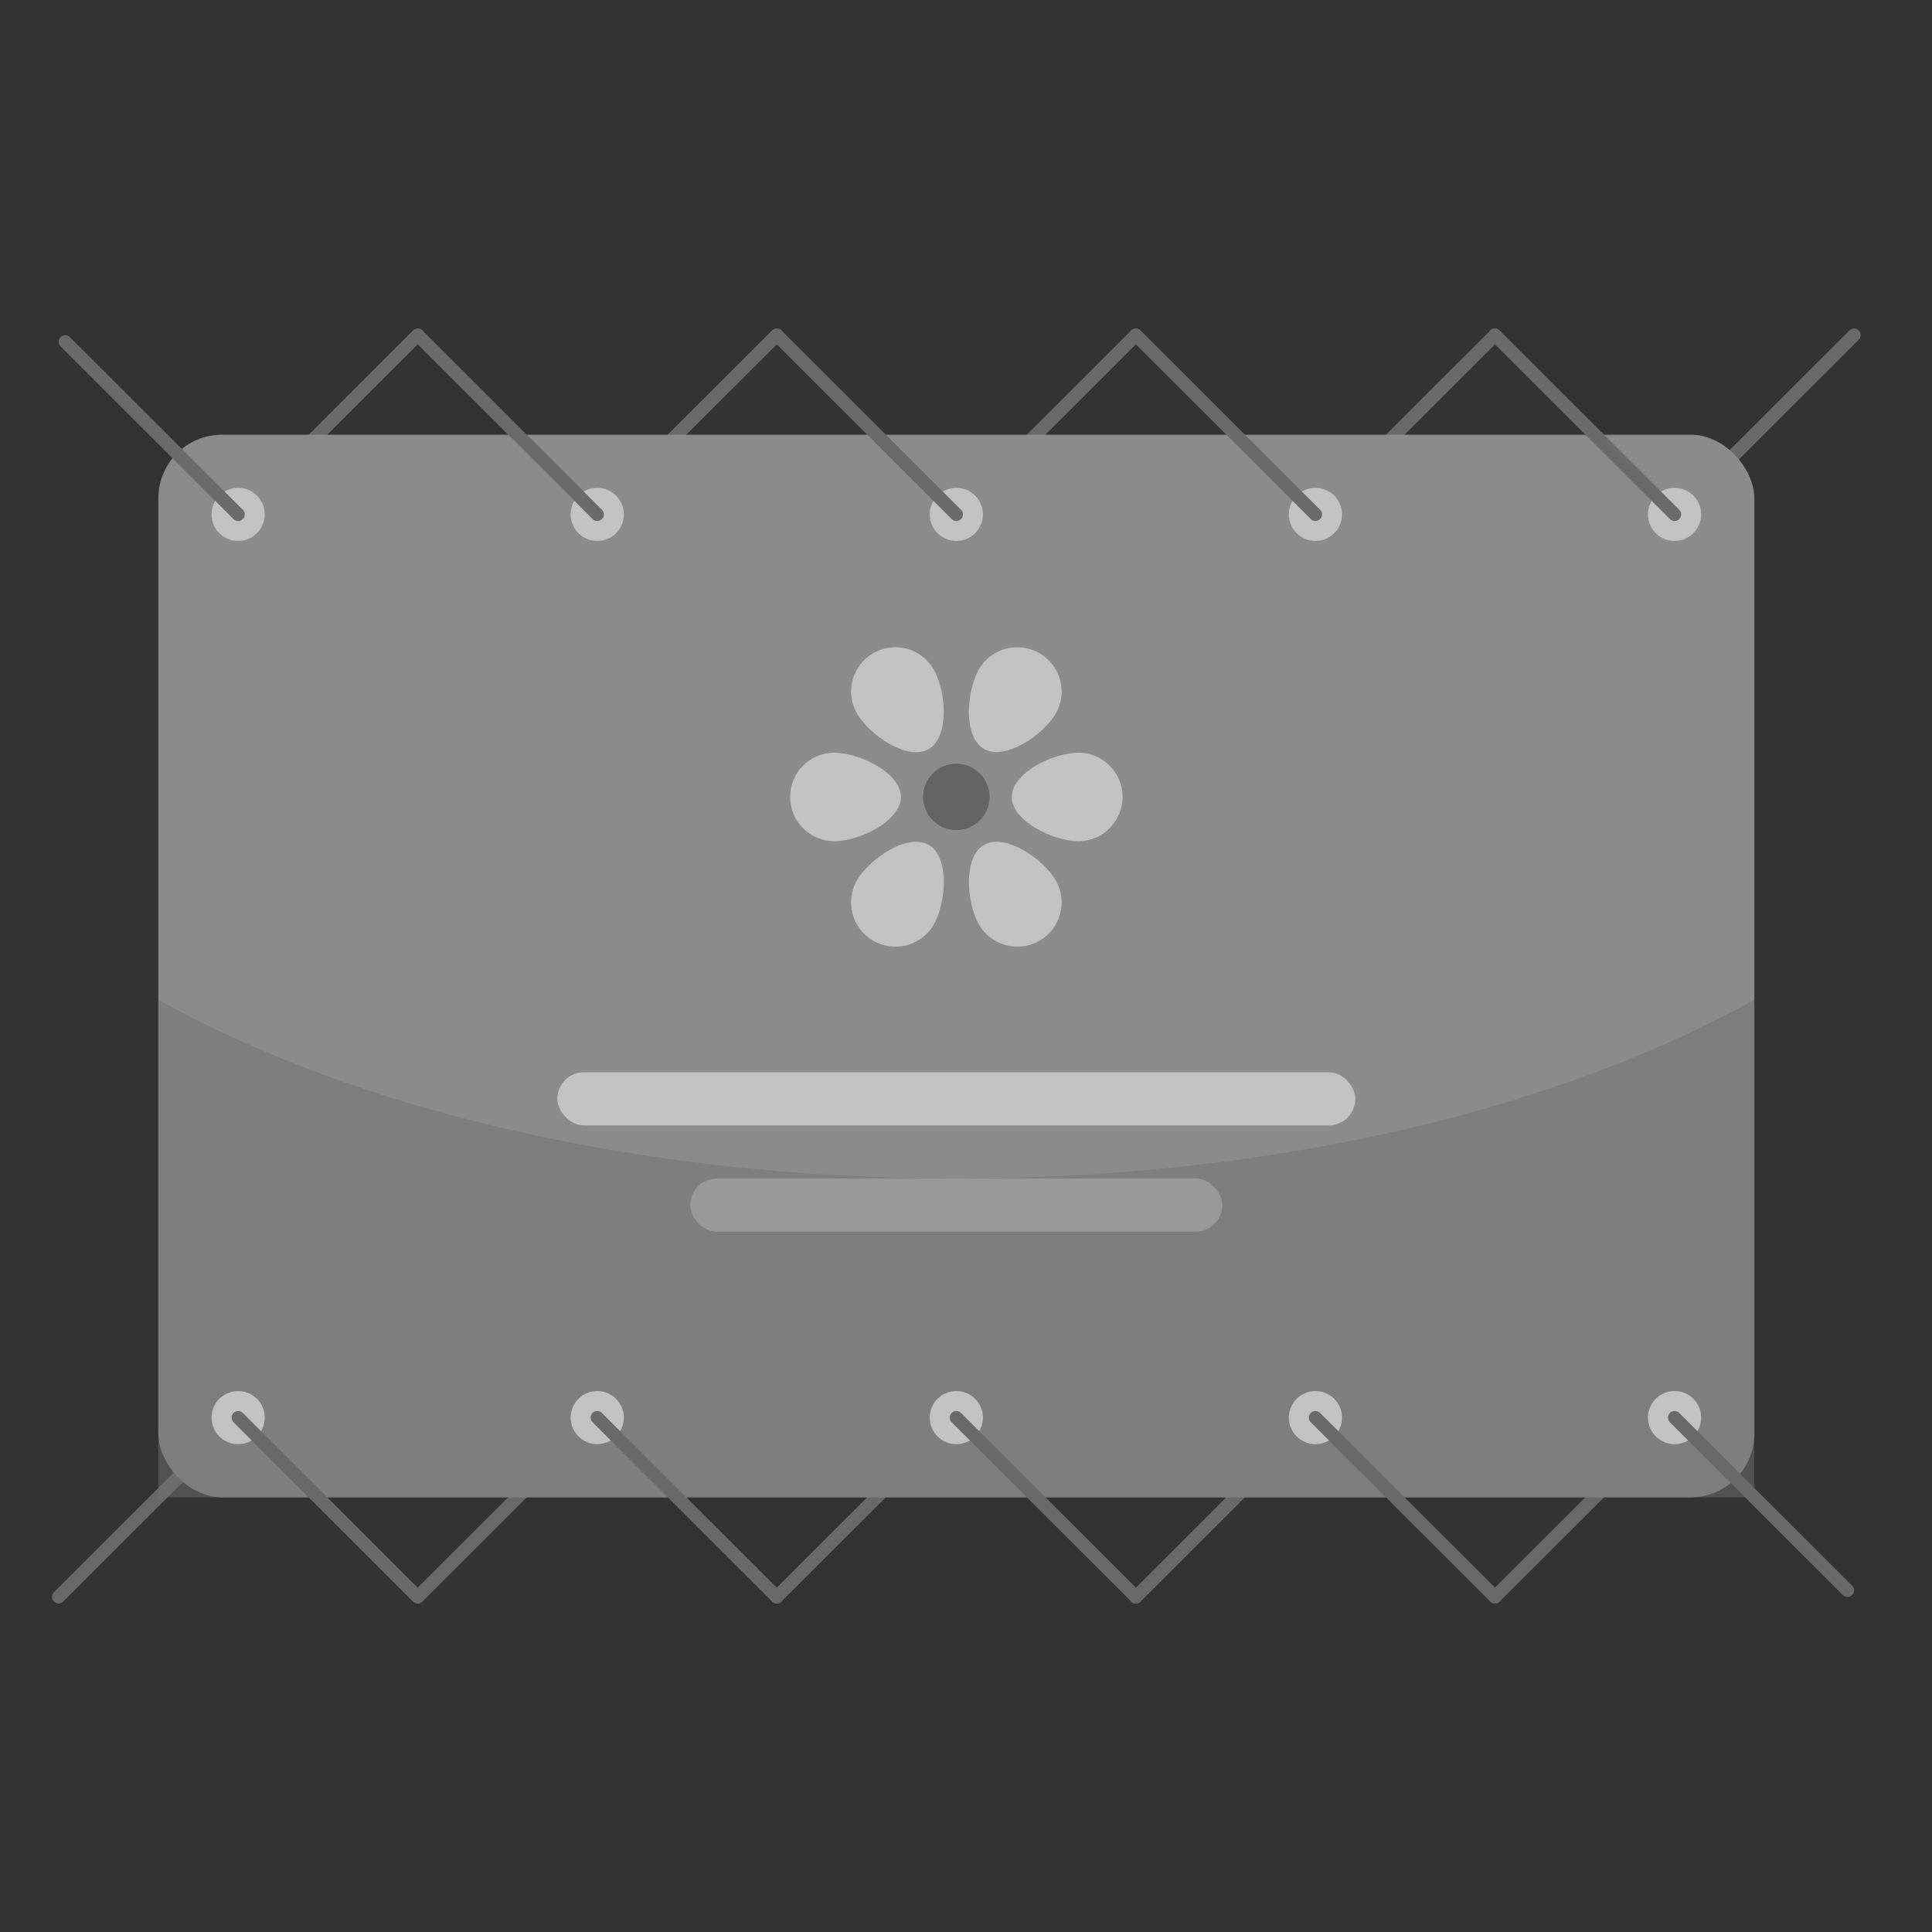
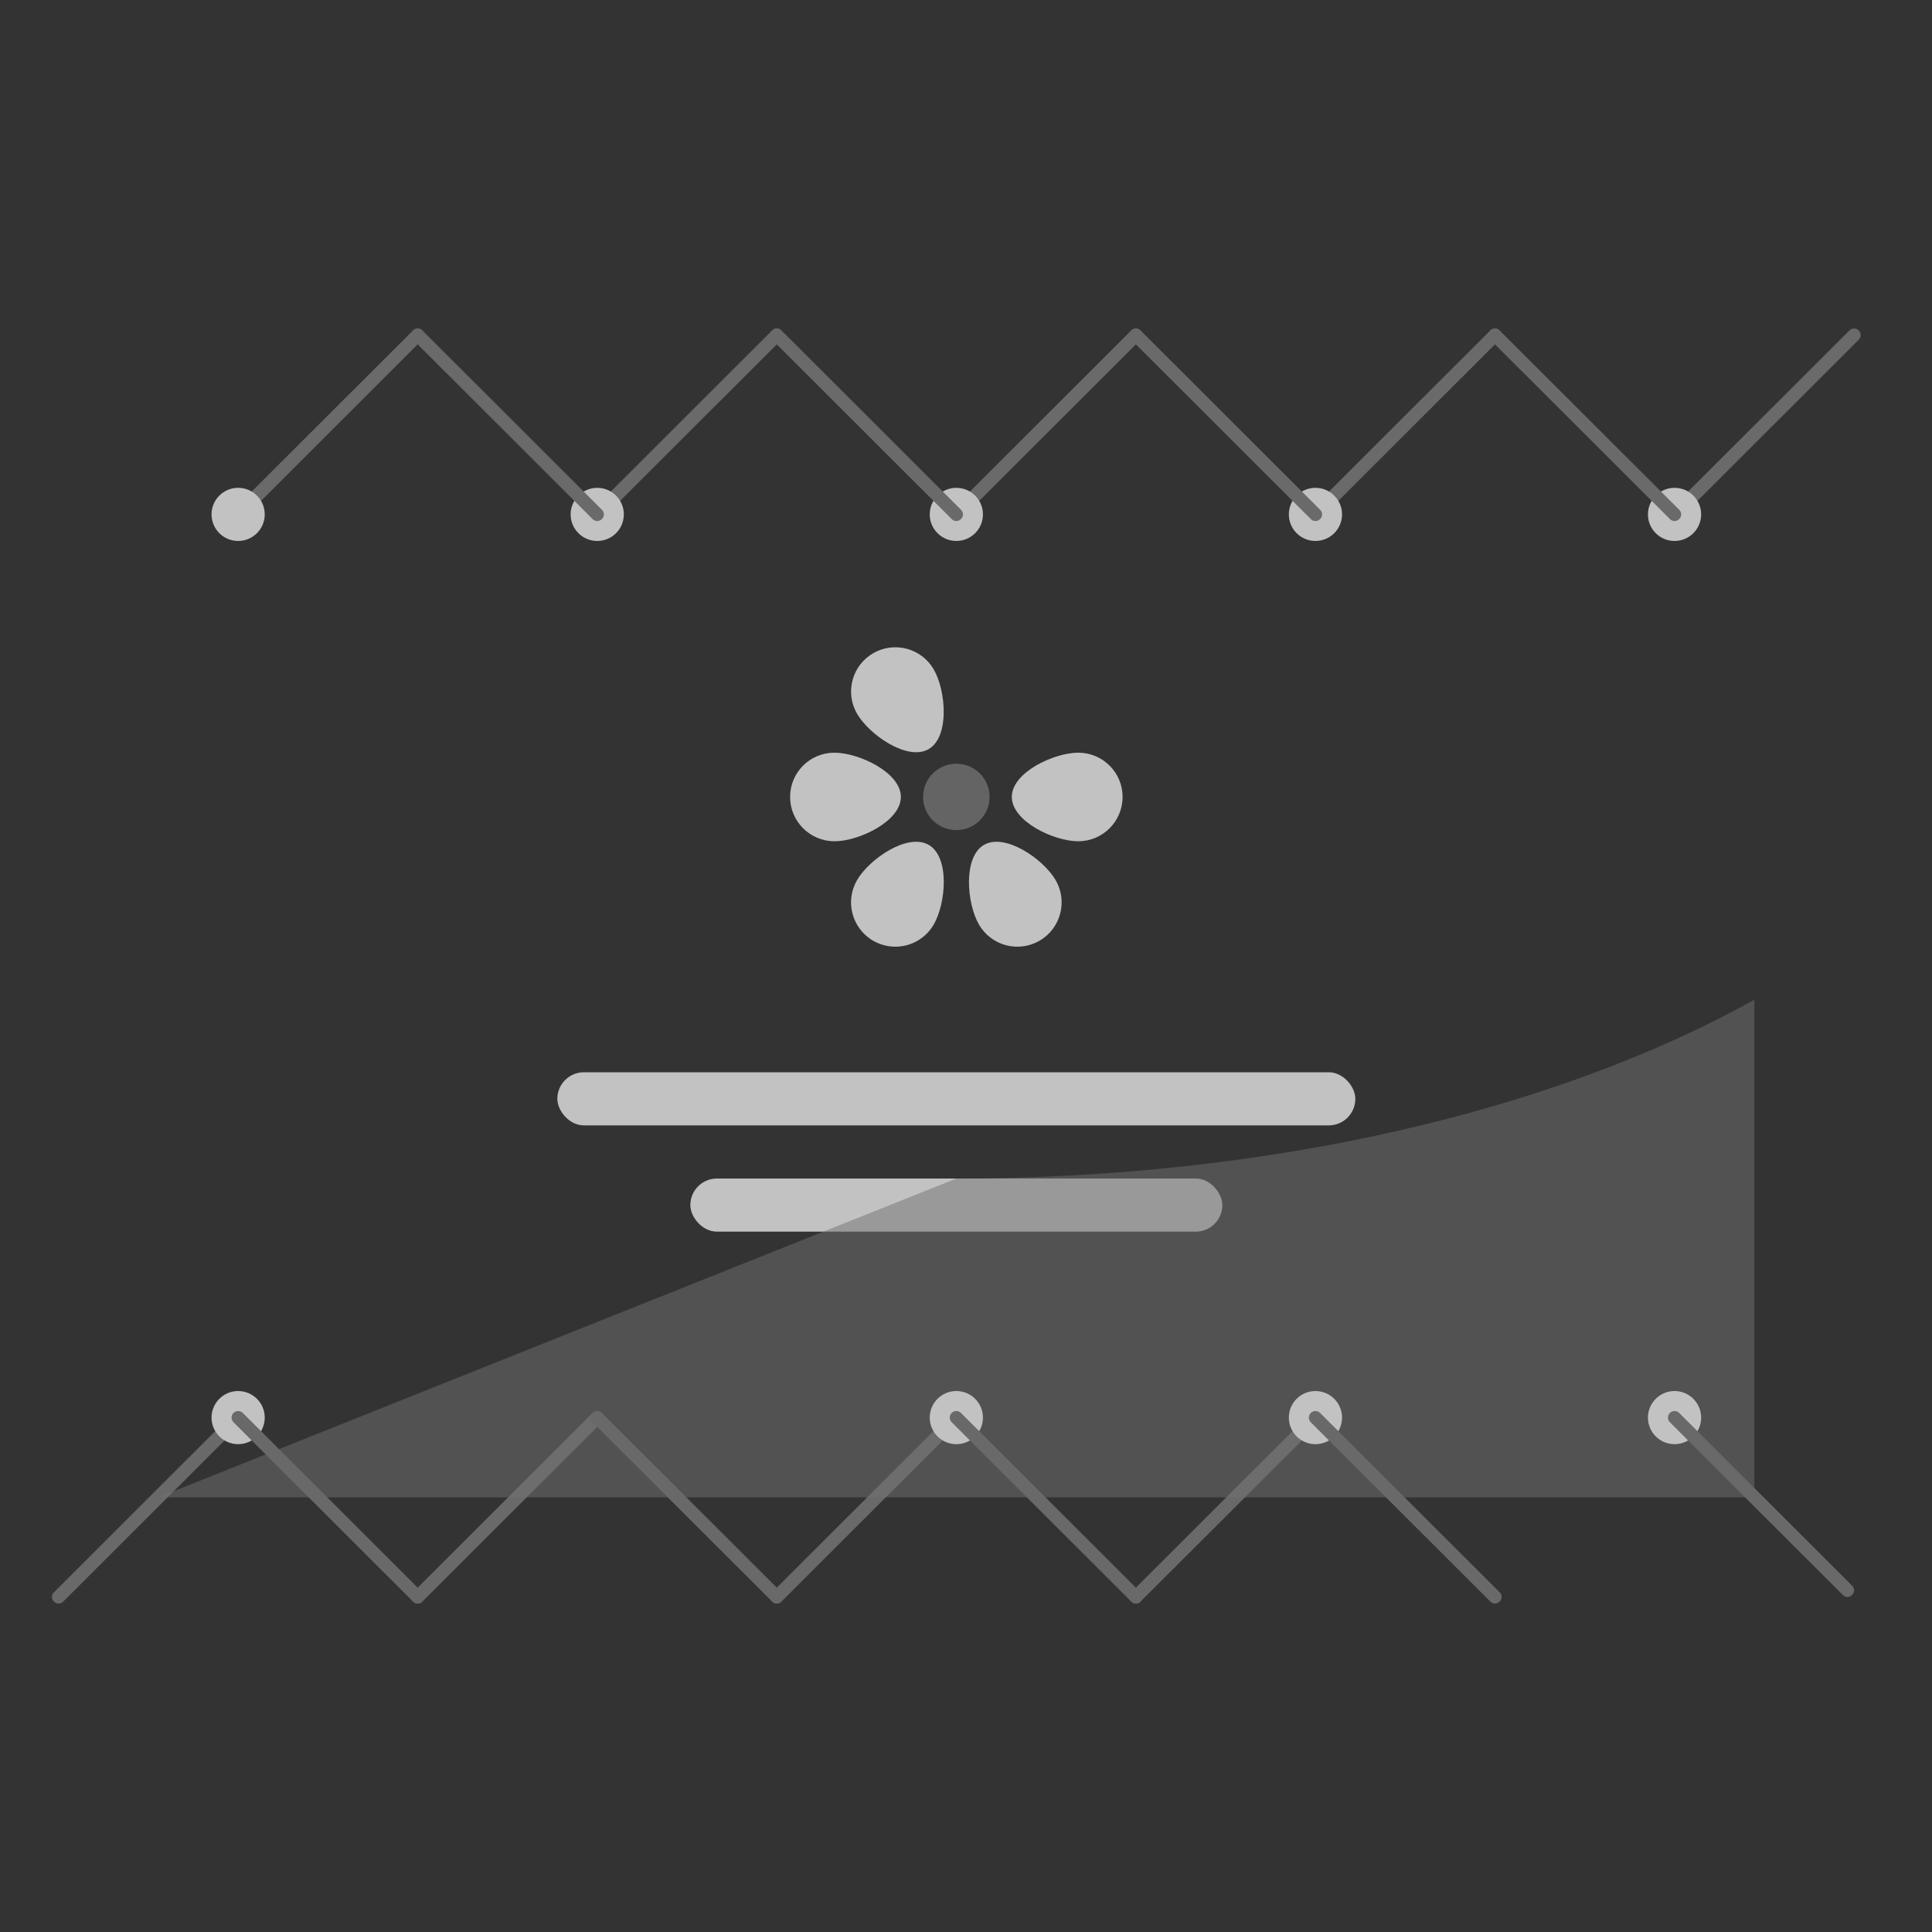
<svg xmlns="http://www.w3.org/2000/svg" width="100px" height="100px" viewBox="0 0 100 100" version="1.1">
  <rect x="0" y="0" width="100" height="100" fill="#333333" stroke="none" />
  <title>pictogram-large-print</title>
  <desc>Created with Sketch.</desc>
  <g id="pictogram-large-print" stroke="none" stroke-width="1" fill="none" fill-rule="evenodd" opacity="0.7">
    <g id="velkoplosny-tisk" transform="translate(2, 17)" fill-rule="nonzero">
-       <path d="M75.38,66 C75.289,66.001 75.202,65.964 75.139,65.897 C75.073,65.834 75.035,65.747 75.035,65.656 C75.035,65.565 75.073,65.478 75.139,65.416 L84.433,56.134 C84.566,56.001 84.782,56.001 84.915,56.134 C85.048,56.267 85.048,56.483 84.915,56.616 L75.621,65.897 C75.559,65.964 75.472,66.001 75.38,66 L75.38,66 Z" id="Shape" fill="#808080" />
      <path d="M56.793,66 C56.702,66.001 56.615,65.964 56.553,65.897 C56.486,65.834 56.448,65.747 56.448,65.656 C56.448,65.565 56.486,65.478 56.553,65.416 L65.846,56.134 C65.979,56.001 66.195,56.001 66.328,56.134 C66.461,56.267 66.461,56.483 66.328,56.616 L57.034,65.897 C56.972,65.964 56.885,66.001 56.793,66 L56.793,66 Z" id="Shape" fill="#808080" />
      <path d="M38.207,66 C38.115,66.001 38.028,65.964 37.966,65.897 C37.899,65.834 37.861,65.747 37.861,65.656 C37.861,65.565 37.899,65.478 37.966,65.416 L47.259,56.134 C47.392,56.001 47.608,56.001 47.741,56.134 C47.874,56.267 47.874,56.483 47.741,56.616 L38.447,65.897 C38.385,65.964 38.298,66.001 38.207,66 L38.207,66 Z" id="Shape" fill="#808080" />
      <path d="M19.62,66 C19.528,66.001 19.441,65.964 19.379,65.897 C19.312,65.834 19.274,65.747 19.274,65.656 C19.274,65.565 19.312,65.478 19.379,65.416 L28.672,56.134 C28.758,56.048 28.884,56.015 29.001,56.046 C29.119,56.078 29.211,56.169 29.242,56.287 C29.274,56.404 29.24,56.53 29.154,56.616 L19.861,65.897 C19.798,65.964 19.711,66.001 19.62,66 L19.62,66 Z" id="Shape" fill="#808080" />
      <path d="M1.033,66 C0.941,66.001 0.854,65.964 0.792,65.897 C0.725,65.834 0.687,65.747 0.687,65.656 C0.687,65.565 0.725,65.478 0.792,65.416 L10.085,56.134 C10.218,56.001 10.434,56.001 10.567,56.134 C10.7,56.267 10.7,56.483 10.567,56.616 L1.274,65.897 C1.211,65.964 1.124,66.001 1.033,66 L1.033,66 Z" id="Shape" fill="#808080" />
      <path d="M10.326,9.969 C10.235,9.97 10.147,9.932 10.085,9.866 C10.019,9.803 9.981,9.716 9.981,9.625 C9.981,9.534 10.019,9.447 10.085,9.384 L19.379,0.103 C19.512,-0.03 19.727,-0.03 19.861,0.103 C19.994,0.236 19.994,0.451 19.861,0.584 L10.567,9.866 C10.505,9.932 10.417,9.97 10.326,9.969 Z" id="Shape" fill="#828282" />
      <path d="M28.913,9.969 C28.822,9.97 28.734,9.932 28.672,9.866 C28.606,9.803 28.568,9.716 28.568,9.625 C28.568,9.534 28.606,9.447 28.672,9.384 L37.966,0.103 C38.099,-0.03 38.314,-0.03 38.447,0.103 C38.581,0.236 38.581,0.451 38.447,0.584 L29.154,9.866 C29.092,9.932 29.004,9.97 28.913,9.969 L28.913,9.969 Z" id="Shape" fill="#828282" />
      <path d="M47.5,9.969 C47.409,9.97 47.321,9.932 47.259,9.866 C47.193,9.803 47.155,9.716 47.155,9.625 C47.155,9.534 47.193,9.447 47.259,9.384 L56.553,0.103 C56.639,0.017 56.764,-0.016 56.882,0.015 C56.999,0.047 57.091,0.138 57.123,0.256 C57.154,0.373 57.121,0.498 57.034,0.584 L47.741,9.866 C47.679,9.932 47.591,9.97 47.5,9.969 L47.5,9.969 Z" id="Shape" fill="#828282" />
      <path d="M66.087,9.969 C65.996,9.97 65.908,9.932 65.846,9.866 C65.779,9.803 65.742,9.716 65.742,9.625 C65.742,9.534 65.779,9.447 65.846,9.384 L75.139,0.103 C75.273,-0.03 75.488,-0.03 75.621,0.103 C75.754,0.236 75.754,0.451 75.621,0.584 L66.328,9.866 C66.266,9.932 66.178,9.97 66.087,9.969 L66.087,9.969 Z" id="Shape" fill="#828282" />
      <path d="M84.674,9.969 C84.583,9.97 84.495,9.932 84.433,9.866 C84.366,9.803 84.329,9.716 84.329,9.625 C84.329,9.534 84.366,9.447 84.433,9.384 L93.726,0.103 C93.86,-0.03 94.075,-0.03 94.208,0.103 C94.341,0.236 94.341,0.451 94.208,0.584 L84.915,9.866 C84.853,9.932 84.765,9.97 84.674,9.969 Z" id="Shape" fill="#828282" />
-       <rect id="Rectangle-path" fill="#B1B1B1" x="6.196" y="5.5" width="82.609" height="55" rx="3.297" />
      <ellipse id="Oval" fill="#797979" cx="47.5" cy="24.248" rx="1.721" ry="1.719" />
      <path d="M56.105,24.248 C56.105,25.514 55.08,26.541 53.813,26.544 C52.546,26.544 50.371,25.513 50.371,24.248 C50.371,22.983 52.546,21.959 53.813,21.959 C55.079,21.959 56.105,22.984 56.105,24.248 L56.105,24.248 Z" id="Shape" fill="#FFFFFF" />
      <path d="M38.895,24.248 C38.895,22.984 39.921,21.959 41.187,21.959 C42.454,21.959 44.629,22.983 44.629,24.248 C44.629,25.513 42.454,26.544 41.187,26.544 C39.92,26.541 38.895,25.514 38.895,24.248 Z" id="Shape" fill="#FFFFFF" />
      <path d="M43.197,31.694 C42.099,31.059 41.724,29.656 42.358,28.559 C42.991,27.466 44.967,26.098 46.068,26.73 C47.17,27.363 46.963,29.755 46.33,30.855 C46.026,31.381 45.525,31.765 44.938,31.923 C44.35,32.08 43.724,31.998 43.197,31.694 Z" id="Shape" fill="#FFFFFF" />
-       <path d="M51.803,16.809 C52.329,17.113 52.714,17.613 52.871,18.2 C53.029,18.786 52.947,19.412 52.642,19.938 C52.009,21.031 50.033,22.399 48.932,21.766 C47.83,21.134 48.037,18.741 48.67,17.641 C49.305,16.548 50.708,16.176 51.803,16.809 Z" id="Shape" fill="#FFFFFF" />
      <path d="M51.803,31.694 C51.276,31.998 50.65,32.08 50.062,31.923 C49.475,31.765 48.974,31.381 48.67,30.855 C48.037,29.755 47.837,27.363 48.932,26.73 C50.026,26.098 52.009,27.466 52.642,28.559 C53.276,29.656 52.901,31.059 51.803,31.694 L51.803,31.694 Z" id="Shape" fill="#FFFFFF" />
      <path d="M43.197,16.809 C43.724,16.506 44.35,16.423 44.938,16.581 C45.525,16.738 46.026,17.122 46.33,17.648 C46.963,18.741 47.163,21.134 46.068,21.773 C44.974,22.413 42.991,21.031 42.358,19.938 C42.053,19.412 41.971,18.786 42.129,18.2 C42.286,17.613 42.671,17.113 43.197,16.809 L43.197,16.809 Z" id="Shape" fill="#FFFFFF" />
      <rect id="Rectangle-path" fill="#FFFFFF" x="26.848" y="38.5" width="41.304" height="2.75" rx="1.375" />
      <rect id="Rectangle-path" fill="#FFFFFF" x="33.732" y="44" width="27.536" height="2.75" rx="1.375" />
      <g id="Group" opacity="0.5" transform="translate(6.196, 34.375)" fill="#8C8C8C">
-         <path d="M41.304,9.625 C24.927,9.625 10.202,6.057 0,0.371 L0,26.125 L82.609,26.125 L82.609,0.371 C72.407,6.057 57.682,9.625 41.304,9.625 Z" id="Shape" />
+         <path d="M41.304,9.625 L0,26.125 L82.609,26.125 L82.609,0.371 C72.407,6.057 57.682,9.625 41.304,9.625 Z" id="Shape" />
      </g>
      <ellipse id="Oval" fill="#FFFFFF" cx="84.674" cy="9.625" rx="1.377" ry="1.375" />
      <ellipse id="Oval" fill="#FFFFFF" cx="66.087" cy="9.625" rx="1.377" ry="1.375" />
      <ellipse id="Oval" fill="#FFFFFF" cx="47.5" cy="9.625" rx="1.377" ry="1.375" />
      <ellipse id="Oval" fill="#FFFFFF" cx="28.913" cy="9.625" rx="1.377" ry="1.375" />
      <ellipse id="Oval" fill="#FFFFFF" cx="10.326" cy="9.625" rx="1.377" ry="1.375" />
      <ellipse id="Oval" fill="#FFFFFF" cx="84.674" cy="56.375" rx="1.377" ry="1.375" />
      <ellipse id="Oval" fill="#FFFFFF" cx="66.087" cy="56.375" rx="1.377" ry="1.375" />
      <ellipse id="Oval" fill="#FFFFFF" cx="47.5" cy="56.375" rx="1.377" ry="1.375" />
-       <ellipse id="Oval" fill="#FFFFFF" cx="28.913" cy="56.375" rx="1.377" ry="1.375" />
      <ellipse id="Oval" fill="#FFFFFF" cx="10.326" cy="56.375" rx="1.377" ry="1.375" />
-       <path d="M10.326,9.969 C10.235,9.97 10.147,9.932 10.085,9.866 L1.136,0.928 C1.003,0.795 1.003,0.58 1.136,0.447 C1.269,0.314 1.485,0.314 1.618,0.447 L10.567,9.384 C10.634,9.447 10.671,9.534 10.671,9.625 C10.671,9.716 10.634,9.803 10.567,9.866 C10.505,9.932 10.417,9.97 10.326,9.969 Z" id="Shape" fill="#828282" />
      <path d="M28.913,9.969 C28.822,9.97 28.734,9.932 28.672,9.866 L19.379,0.584 C19.293,0.498 19.259,0.373 19.29,0.256 C19.322,0.138 19.414,0.047 19.531,0.015 C19.649,-0.016 19.774,0.017 19.861,0.103 L29.154,9.384 C29.221,9.447 29.258,9.534 29.258,9.625 C29.258,9.716 29.221,9.803 29.154,9.866 C29.092,9.932 29.004,9.97 28.913,9.969 L28.913,9.969 Z" id="Shape" fill="#828282" />
      <path d="M47.5,9.969 C47.409,9.97 47.321,9.932 47.259,9.866 L37.966,0.584 C37.833,0.451 37.833,0.236 37.966,0.103 C38.099,-0.03 38.314,-0.03 38.447,0.103 L47.741,9.384 C47.807,9.447 47.845,9.534 47.845,9.625 C47.845,9.716 47.807,9.803 47.741,9.866 C47.679,9.932 47.591,9.97 47.5,9.969 L47.5,9.969 Z" id="Shape" fill="#828282" />
      <path d="M66.087,9.969 C65.996,9.97 65.908,9.932 65.846,9.866 L56.553,0.584 C56.419,0.451 56.419,0.236 56.553,0.103 C56.686,-0.03 56.901,-0.03 57.034,0.103 L66.328,9.384 C66.394,9.447 66.432,9.534 66.432,9.625 C66.432,9.716 66.394,9.803 66.328,9.866 C66.266,9.932 66.178,9.97 66.087,9.969 L66.087,9.969 Z" id="Shape" fill="#828282" />
      <path d="M84.674,9.969 C84.583,9.97 84.495,9.932 84.433,9.866 L75.139,0.584 C75.006,0.451 75.006,0.236 75.139,0.103 C75.273,-0.03 75.488,-0.03 75.621,0.103 L84.915,9.384 C84.981,9.447 85.019,9.534 85.019,9.625 C85.019,9.716 84.981,9.803 84.915,9.866 C84.853,9.932 84.765,9.97 84.674,9.969 Z" id="Shape" fill="#828282" />
      <path d="M93.623,65.656 C93.532,65.657 93.444,65.62 93.382,65.553 L84.433,56.616 C84.3,56.483 84.3,56.267 84.433,56.134 C84.566,56.001 84.782,56.001 84.915,56.134 L93.864,65.072 C93.931,65.134 93.968,65.221 93.968,65.312 C93.968,65.404 93.931,65.491 93.864,65.553 C93.802,65.62 93.714,65.657 93.623,65.656 Z" id="Shape" fill="#808080" />
      <path d="M75.38,66 C75.289,66.001 75.202,65.964 75.139,65.897 L65.846,56.616 C65.713,56.483 65.713,56.267 65.846,56.134 C65.979,56.001 66.195,56.001 66.328,56.134 L75.621,65.416 C75.688,65.478 75.726,65.565 75.726,65.656 C75.726,65.747 75.688,65.834 75.621,65.897 C75.559,65.964 75.472,66.001 75.38,66 L75.38,66 Z" id="Shape" fill="#808080" />
      <path d="M56.793,66 C56.702,66.001 56.615,65.964 56.553,65.897 L47.259,56.616 C47.126,56.483 47.126,56.267 47.259,56.134 C47.392,56.001 47.608,56.001 47.741,56.134 L57.034,65.416 C57.101,65.478 57.139,65.565 57.139,65.656 C57.139,65.747 57.101,65.834 57.034,65.897 C56.972,65.964 56.885,66.001 56.793,66 L56.793,66 Z" id="Shape" fill="#808080" />
      <path d="M38.207,66 C38.115,66.001 38.028,65.964 37.966,65.897 L28.672,56.616 C28.539,56.483 28.539,56.267 28.672,56.134 C28.805,56.001 29.021,56.001 29.154,56.134 L38.447,65.416 C38.514,65.478 38.552,65.565 38.552,65.656 C38.552,65.747 38.514,65.834 38.447,65.897 C38.385,65.964 38.298,66.001 38.207,66 L38.207,66 Z" id="Shape" fill="#808080" />
      <path d="M19.62,66 C19.528,66.001 19.441,65.964 19.379,65.897 L10.085,56.616 C9.999,56.53 9.965,56.404 9.997,56.287 C10.028,56.169 10.12,56.078 10.238,56.046 C10.355,56.015 10.481,56.048 10.567,56.134 L19.861,65.416 C19.927,65.478 19.965,65.565 19.965,65.656 C19.965,65.747 19.927,65.834 19.861,65.897 C19.798,65.964 19.711,66.001 19.62,66 L19.62,66 Z" id="Shape" fill="#808080" />
    </g>
  </g>
</svg>